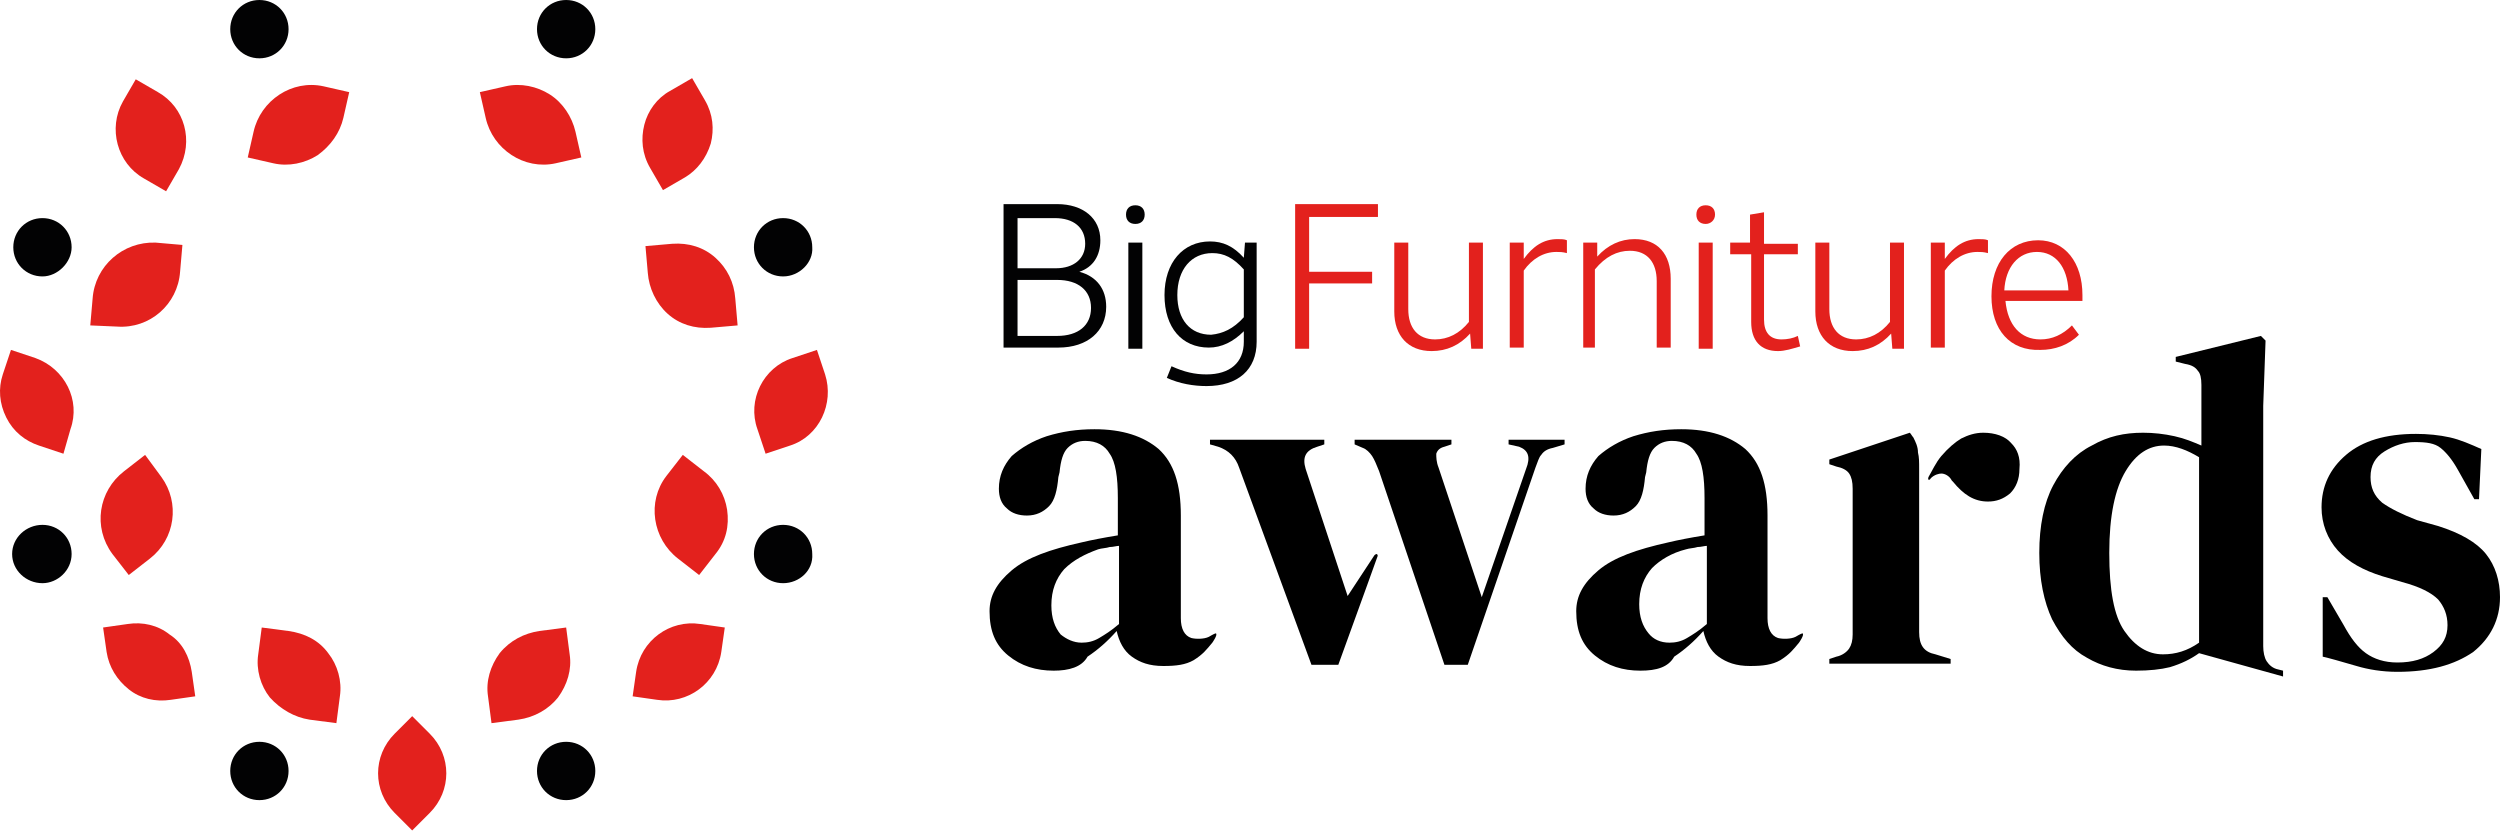
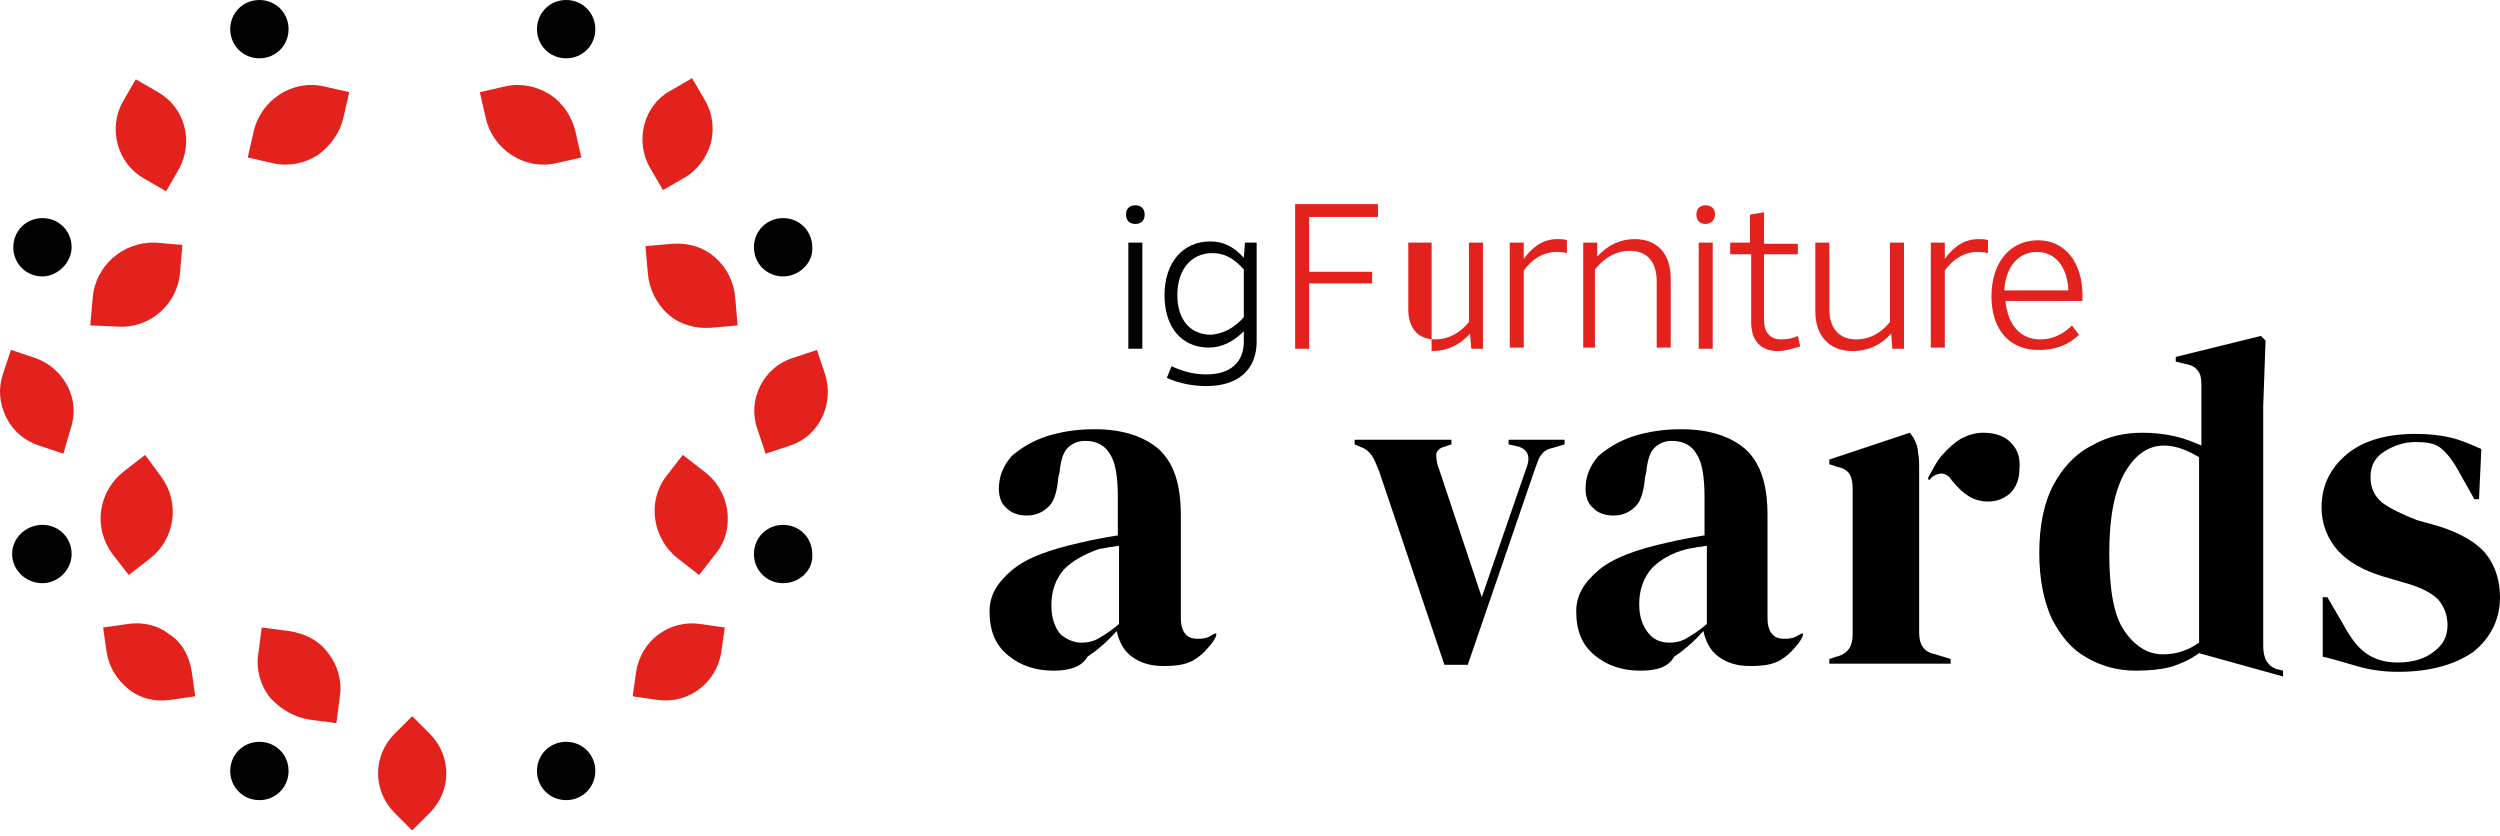
<svg xmlns="http://www.w3.org/2000/svg" width="311" height="104" viewBox="0 0 311 104" fill="none">
-   <path d="M131.516 25.392C134.708 25.392 136.884 27.133 136.884 29.89C136.884 31.776 136.014 33.227 134.272 33.808C136.449 34.388 137.61 35.984 137.61 38.16C137.61 41.208 135.288 43.239 131.661 43.239H124.841V25.392H131.516ZM126.582 26.988V33.372H131.37C133.547 33.372 134.998 32.212 134.998 30.325C134.998 28.294 133.547 27.133 131.225 27.133H126.582V26.988ZM126.582 34.823V41.788H131.516C134.127 41.788 135.723 40.482 135.723 38.306C135.723 36.129 134.127 34.823 131.516 34.823H126.582Z" fill="#020203" />
  <path d="M141.237 27.858C140.511 27.858 140.076 27.423 140.076 26.698C140.076 25.972 140.511 25.537 141.237 25.537C141.962 25.537 142.398 25.972 142.398 26.698C142.398 27.423 141.962 27.858 141.237 27.858ZM140.366 30.18H142.108V43.384H140.366V30.18Z" fill="#020203" />
  <path d="M154.876 30.18H156.327V42.513C156.327 45.995 154.005 48.027 150.088 48.027C148.492 48.027 146.751 47.737 145.154 47.011L145.735 45.56C147.331 46.286 148.637 46.576 150.088 46.576C152.99 46.576 154.731 45.125 154.731 42.513V41.207C153.425 42.513 151.974 43.239 150.378 43.239C147.041 43.239 144.864 40.772 144.864 36.709C144.864 32.647 147.186 30.035 150.523 30.035C152.119 30.035 153.425 30.615 154.731 32.066L154.876 30.18ZM154.731 39.466V33.517C153.425 32.066 152.264 31.486 150.813 31.486C148.201 31.486 146.46 33.517 146.46 36.709C146.46 39.756 148.056 41.642 150.668 41.642C152.119 41.497 153.425 40.917 154.731 39.466Z" fill="#020203" />
  <path d="M161.115 43.384V25.392H171.417V26.988H162.856V33.808H170.692V35.258H162.856V43.384H161.115Z" fill="#E3211D" />
-   <path d="M182.88 41.498C181.574 42.949 179.978 43.674 178.091 43.674C175.189 43.674 173.448 41.788 173.448 38.741V30.18H175.189V38.451C175.189 40.772 176.35 42.223 178.527 42.223C180.123 42.223 181.574 41.498 182.734 40.047V30.18H184.476V43.384H183.025L182.88 41.498Z" fill="#E3211D" />
+   <path d="M182.88 41.498C181.574 42.949 179.978 43.674 178.091 43.674V30.18H175.189V38.451C175.189 40.772 176.35 42.223 178.527 42.223C180.123 42.223 181.574 41.498 182.734 40.047V30.18H184.476V43.384H183.025L182.88 41.498Z" fill="#E3211D" />
  <path d="M187.813 43.384V30.18H189.554V32.212C190.715 30.616 192.021 29.745 193.762 29.745C194.197 29.745 194.633 29.745 194.923 29.89V31.486C194.342 31.341 194.052 31.341 193.617 31.341C192.021 31.341 190.57 32.212 189.554 33.663V43.239H187.813V43.384Z" fill="#E3211D" />
  <path d="M196.954 43.384V30.18H198.695V31.921C200.001 30.47 201.597 29.745 203.338 29.745C206.24 29.745 207.836 31.631 207.836 34.678V43.239H206.095V34.968C206.095 32.647 204.934 31.196 202.758 31.196C201.162 31.196 199.711 31.921 198.405 33.517V43.239H196.954V43.384Z" fill="#E3211D" />
  <path d="M212.189 27.858C211.464 27.858 211.029 27.423 211.029 26.698C211.029 25.972 211.464 25.537 212.189 25.537C212.915 25.537 213.35 25.972 213.35 26.698C213.35 27.423 212.77 27.858 212.189 27.858ZM211.319 30.18H213.06V43.384H211.319V30.18Z" fill="#E3211D" />
  <path d="M215.091 30.18H217.703V26.698L219.444 26.407V30.325H223.652V31.631H219.444V39.756C219.444 41.352 220.169 42.223 221.62 42.223C222.346 42.223 223.071 42.078 223.652 41.788L223.942 43.093C222.926 43.384 222.056 43.674 221.185 43.674C219.009 43.674 217.848 42.368 217.848 40.046V31.631H215.236V30.18H215.091Z" fill="#E3211D" />
  <path d="M235.26 41.498C233.954 42.949 232.358 43.674 230.471 43.674C227.57 43.674 225.828 41.788 225.828 38.741V30.18H227.57V38.451C227.57 40.772 228.73 42.223 230.907 42.223C232.503 42.223 233.954 41.498 235.115 40.047V30.18H236.856V43.384H235.405L235.26 41.498Z" fill="#E3211D" />
  <path d="M240.193 43.384V30.18H241.934V32.212C243.095 30.616 244.401 29.745 246.142 29.745C246.577 29.745 247.012 29.745 247.303 29.89V31.486C246.722 31.341 246.432 31.341 245.997 31.341C244.401 31.341 242.95 32.212 241.934 33.663V43.239H240.193V43.384Z" fill="#E3211D" />
  <path d="M247.738 36.855C247.738 32.647 250.059 29.89 253.542 29.89C256.879 29.89 259.055 32.647 259.055 36.709V37.435H249.479C249.769 40.482 251.365 42.223 253.832 42.223C255.283 42.223 256.589 41.643 257.749 40.482L258.62 41.643C257.314 42.949 255.573 43.529 253.832 43.529C250.059 43.674 247.738 41.062 247.738 36.855ZM249.334 36.129H257.314C257.169 33.227 255.718 31.341 253.397 31.341C251.075 31.341 249.479 33.227 249.334 36.129Z" fill="#E3211D" />
  <path d="M131.08 83.431C128.904 83.431 127.017 82.85 125.421 81.544C123.825 80.239 123.1 78.497 123.1 76.031C123.1 74.144 123.97 72.548 125.857 70.952C127.743 69.356 130.645 68.341 134.562 67.47C135.143 67.325 135.868 67.18 136.594 67.035C137.319 66.89 138.19 66.745 139.06 66.599V61.956C139.06 59.345 138.77 57.458 138.045 56.443C137.464 55.427 136.449 54.847 134.998 54.847C134.127 54.847 133.402 55.137 132.821 55.717C132.241 56.298 131.951 57.313 131.806 58.764L131.661 59.345C131.515 60.941 131.225 62.246 130.5 62.972C129.774 63.697 128.904 64.133 127.743 64.133C126.727 64.133 125.857 63.843 125.276 63.262C124.551 62.682 124.261 61.811 124.261 60.796C124.261 59.2 124.841 57.894 125.857 56.733C127.017 55.717 128.468 54.847 130.21 54.266C132.096 53.686 133.982 53.396 136.159 53.396C139.641 53.396 142.253 54.266 144.139 55.862C146.025 57.603 146.896 60.215 146.896 64.133V76.901C146.896 78.207 147.331 79.078 148.202 79.368C148.782 79.513 149.798 79.513 150.378 79.223C150.378 79.223 151.103 78.787 151.249 78.787C151.539 78.933 150.813 79.948 150.813 79.948C150.088 80.819 149.653 81.399 148.492 82.125C147.476 82.705 146.315 82.85 144.719 82.85C142.978 82.85 141.817 82.415 140.802 81.689C139.786 80.964 139.206 79.803 138.915 78.497C137.755 79.803 136.594 80.819 135.288 81.689C134.562 82.995 132.966 83.431 131.08 83.431ZM134.562 79.948C135.288 79.948 136.013 79.803 136.739 79.368C137.464 78.933 138.19 78.497 139.206 77.627V67.905C138.915 67.905 138.48 68.05 138.045 68.05C137.61 68.195 137.029 68.195 136.594 68.341C134.998 68.921 133.547 69.647 132.386 70.807C131.37 71.968 130.79 73.419 130.79 75.305C130.79 76.901 131.225 78.062 131.951 78.933C132.676 79.513 133.547 79.948 134.562 79.948Z" fill="black" />
  <path d="M204.064 83.431C201.887 83.431 200.001 82.85 198.405 81.544C196.809 80.239 196.083 78.497 196.083 76.031C196.083 74.144 196.954 72.548 198.84 70.952C200.726 69.356 203.628 68.341 207.546 67.47C208.126 67.325 208.852 67.18 209.577 67.035C210.303 66.89 211.173 66.745 212.044 66.599V61.956C212.044 59.345 211.754 57.458 211.028 56.443C210.448 55.427 209.432 54.847 207.981 54.847C207.111 54.847 206.385 55.137 205.805 55.717C205.224 56.298 204.934 57.313 204.789 58.764L204.644 59.345C204.499 60.941 204.209 62.246 203.483 62.972C202.758 63.697 201.887 64.133 200.726 64.133C199.711 64.133 198.84 63.843 198.26 63.262C197.534 62.682 197.244 61.811 197.244 60.796C197.244 59.2 197.824 57.894 198.84 56.733C200.001 55.717 201.452 54.847 203.193 54.266C205.079 53.686 206.965 53.396 209.142 53.396C212.624 53.396 215.236 54.266 217.122 55.862C219.009 57.603 219.879 60.215 219.879 64.133V76.901C219.879 78.207 220.314 79.078 221.185 79.368C221.765 79.513 222.781 79.513 223.361 79.223C223.361 79.223 224.087 78.787 224.232 78.787C224.522 78.933 223.797 79.948 223.797 79.948C223.071 80.819 222.636 81.399 221.475 82.125C220.459 82.705 219.299 82.85 217.703 82.85C215.961 82.85 214.801 82.415 213.785 81.689C212.769 80.964 212.189 79.803 211.899 78.497C210.738 79.803 209.577 80.819 208.271 81.689C207.546 82.995 206.095 83.431 204.064 83.431ZM207.691 79.948C208.416 79.948 209.142 79.803 209.867 79.368C210.593 78.933 211.318 78.497 212.334 77.627V67.905C212.044 67.905 211.609 68.05 211.173 68.05C210.738 68.195 210.158 68.195 209.722 68.341C207.981 68.776 206.53 69.647 205.515 70.662C204.499 71.823 203.918 73.274 203.918 75.16C203.918 76.756 204.354 77.917 205.079 78.787C205.66 79.513 206.53 79.948 207.691 79.948Z" fill="black" />
  <path d="M265.73 83.431C263.408 83.431 261.377 82.85 259.636 81.835C257.749 80.819 256.444 79.223 255.283 77.046C254.267 74.87 253.687 72.113 253.687 68.776C253.687 65.439 254.267 62.537 255.428 60.36C256.589 58.184 258.185 56.443 260.216 55.427C262.247 54.266 264.279 53.831 266.6 53.831C267.906 53.831 269.212 53.976 270.518 54.266C271.824 54.556 272.84 54.992 273.855 55.427V47.882C273.855 47.011 273.71 46.431 273.42 46.141C273.13 45.706 272.694 45.415 271.824 45.27L270.663 44.98V44.4L281.255 41.788L281.836 42.368L281.545 50.494V80.384C281.545 81.109 281.69 81.835 281.981 82.27C282.271 82.705 282.706 83.141 283.432 83.286L284.012 83.431V84.156L273.565 81.254C272.549 81.98 271.389 82.56 269.938 82.995C268.777 83.286 267.326 83.431 265.73 83.431ZM269.067 81.399C270.663 81.399 272.114 80.964 273.565 79.948V56.878C272.114 56.007 270.663 55.427 269.212 55.427C267.326 55.427 265.73 56.443 264.424 58.619C263.118 60.796 262.393 64.133 262.393 68.776C262.393 73.419 262.973 76.611 264.279 78.497C265.585 80.384 267.181 81.399 269.067 81.399Z" fill="black" />
  <path d="M238.742 78.642V59.635V58.329C238.742 57.458 238.742 56.878 238.597 56.298C238.597 55.572 238.306 54.992 238.016 54.411C237.871 54.266 237.726 53.976 237.581 53.831L227.569 57.168V57.748L228.44 58.039C229.165 58.184 229.746 58.474 230.036 58.909C230.326 59.345 230.471 59.925 230.471 60.796V78.933C230.471 79.658 230.326 80.239 230.036 80.674C229.746 81.109 229.165 81.544 228.44 81.689L227.569 81.98V82.56H242.659V81.98L240.773 81.399C239.322 81.109 238.742 80.239 238.742 78.642Z" fill="black" />
  <path d="M250.204 55.137C249.479 54.266 248.173 53.831 246.722 53.831C245.706 53.831 244.836 54.121 243.965 54.556C243.24 54.992 242.369 55.717 241.499 56.733C240.773 57.603 240.338 58.619 239.903 59.345C239.757 59.78 240.048 59.78 240.193 59.49C240.628 59.054 241.208 58.909 241.499 58.909C241.934 58.909 242.514 59.2 242.805 59.78L242.95 59.925C244.255 61.521 245.561 62.392 247.302 62.392C248.318 62.392 249.189 62.101 250.059 61.376C250.785 60.651 251.22 59.635 251.22 58.329C251.365 56.878 250.93 55.862 250.204 55.137Z" fill="black" />
  <path d="M187.668 54.702V55.282L188.974 55.572C190.135 56.007 190.425 56.878 189.844 58.329L184.331 74.29L178.962 58.184C178.672 57.458 178.672 56.878 178.672 56.443C178.817 56.007 179.107 55.717 179.688 55.572L180.558 55.282V54.702H168.515V55.282L169.531 55.717C169.966 55.862 170.401 56.298 170.692 56.733C170.982 57.168 171.272 57.894 171.562 58.619L179.688 82.705H182.59L191.005 58.184C191.295 57.458 191.44 56.878 191.731 56.588C192.021 56.153 192.456 55.862 193.182 55.717L194.633 55.282V54.702H187.668Z" fill="black" />
-   <path d="M171.272 68.921C171.127 68.921 170.982 69.066 170.982 69.066L167.645 74.144L162.421 58.329C161.986 56.878 162.421 56.007 163.872 55.572L164.743 55.282V54.702H150.523V55.282L151.539 55.572C152.845 56.007 153.715 56.878 154.151 58.184L163.147 82.705H166.484L170.111 72.694L171.417 69.066C171.272 69.211 171.417 68.921 171.272 68.921Z" fill="black" />
  <path d="M298.231 83.576C296.345 83.576 294.604 83.285 293.153 82.85C291.702 82.415 289.09 81.689 288.945 81.689V74.29H289.526L291.557 77.772C292.427 79.368 293.298 80.529 294.314 81.254C295.329 81.98 296.635 82.415 298.231 82.415C300.118 82.415 301.569 81.98 302.729 81.109C303.89 80.238 304.47 79.223 304.47 77.772C304.47 76.466 304.035 75.45 303.31 74.58C302.439 73.709 300.988 72.984 298.812 72.403L296.345 71.678C294.024 70.952 292.137 69.937 290.831 68.486C289.526 67.035 288.8 65.148 288.8 63.117C288.8 60.505 289.816 58.329 291.847 56.588C293.878 54.846 296.78 53.976 300.553 53.976C302.004 53.976 303.455 54.121 304.761 54.411C306.067 54.701 307.372 55.282 308.678 55.862L308.388 62.101H307.808L305.776 58.474C305.051 57.168 304.325 56.297 303.6 55.717C302.874 55.137 301.859 54.992 300.408 54.992C299.102 54.992 297.796 55.427 296.635 56.152C295.474 56.878 294.894 57.894 294.894 59.344C294.894 60.65 295.329 61.666 296.345 62.537C297.361 63.262 298.812 63.988 300.698 64.713L303.31 65.439C306.067 66.309 308.098 67.47 309.259 68.921C310.419 70.372 311 72.258 311 74.29C311 77.046 309.839 79.368 307.663 81.109C305.341 82.705 302.294 83.576 298.231 83.576Z" fill="black" />
  <path d="M70.43 7.255C68.399 7.255 66.802 5.659 66.802 3.627C66.802 1.596 68.399 0 70.43 0C72.461 0 74.057 1.596 74.057 3.627C74.057 5.659 72.461 7.255 70.43 7.255Z" fill="#020203" />
  <path d="M97.418 34.388C95.386 34.388 93.79 32.792 93.79 30.76C93.79 28.729 95.386 27.133 97.418 27.133C99.449 27.133 101.045 28.729 101.045 30.76C101.19 32.647 99.449 34.388 97.418 34.388Z" fill="#020203" />
  <path d="M97.418 72.548C95.386 72.548 93.79 70.952 93.79 68.921C93.79 66.889 95.386 65.293 97.418 65.293C99.449 65.293 101.045 66.889 101.045 68.921C101.19 70.952 99.449 72.548 97.418 72.548Z" fill="#020203" />
  <path d="M70.43 99.536C68.399 99.536 66.802 97.94 66.802 95.909C66.802 93.878 68.399 92.281 70.43 92.281C72.461 92.281 74.057 93.878 74.057 95.909C74.057 97.94 72.461 99.536 70.43 99.536Z" fill="#020203" />
  <path d="M32.269 99.536C30.238 99.536 28.642 97.94 28.642 95.909C28.642 93.878 30.238 92.281 32.269 92.281C34.301 92.281 35.897 93.878 35.897 95.909C35.897 97.94 34.301 99.536 32.269 99.536Z" fill="#020203" />
  <path d="M5.281 72.548C3.25 72.548 1.509 70.952 1.509 68.921C1.509 66.889 3.25 65.293 5.281 65.293C7.313 65.293 8.909 66.889 8.909 68.921C8.909 70.952 7.168 72.548 5.281 72.548Z" fill="#020203" />
  <path d="M5.281 34.388C3.25 34.388 1.654 32.792 1.654 30.76C1.654 28.729 3.25 27.133 5.281 27.133C7.313 27.133 8.909 28.729 8.909 30.76C8.909 32.647 7.168 34.388 5.281 34.388Z" fill="#020203" />
  <path d="M32.269 7.255C30.238 7.255 28.642 5.659 28.642 3.627C28.642 1.596 30.238 0 32.269 0C34.301 0 35.897 1.596 35.897 3.627C35.897 5.659 34.301 7.255 32.269 7.255Z" fill="#020203" />
  <path d="M51.277 89.089L49.101 91.266C46.344 94.022 46.344 98.375 49.101 101.132L51.277 103.309L53.454 101.132C56.211 98.375 56.211 94.022 53.454 91.266L51.277 89.089Z" fill="#E3211D" />
  <path d="M38.509 89.524L41.846 89.96L42.281 86.623C42.571 84.736 41.991 82.705 40.83 81.254C39.669 79.658 37.928 78.787 35.897 78.497L32.56 78.062L32.124 81.399C31.834 83.285 32.415 85.317 33.575 86.768C34.881 88.219 36.623 89.234 38.509 89.524Z" fill="#E3211D" />
  <path d="M21.097 78.933C19.646 77.772 17.76 77.336 15.873 77.627L12.826 78.062L13.262 81.109C13.552 82.995 14.568 84.591 16.018 85.752C17.47 86.913 19.356 87.348 21.242 87.058L24.289 86.623L23.854 83.576C23.564 81.689 22.693 79.948 21.097 78.933Z" fill="#E3211D" />
  <path d="M20.081 59.344L18.05 56.588L15.438 58.619C12.246 61.086 11.521 65.584 13.987 68.921L16.019 71.533L18.63 69.501C21.823 67.035 22.403 62.537 20.081 59.344Z" fill="#E3211D" />
  <path d="M4.411 44.544L1.364 43.529L0.348 46.576C-0.232 48.317 -0.087 50.203 0.784 51.944C1.654 53.686 3.105 54.846 4.846 55.427L7.893 56.442L8.764 53.395C10.07 49.768 8.038 45.85 4.411 44.544Z" fill="#E3211D" />
  <path d="M11.521 37.145L11.23 40.482L14.568 40.627C18.63 40.917 22.113 37.87 22.403 33.807L22.693 30.47L19.356 30.18C15.293 30.035 11.811 33.082 11.521 37.145Z" fill="#E3211D" />
  <path d="M19.646 11.462L16.889 9.866L15.293 12.623C13.407 15.96 14.568 20.313 17.905 22.2L20.662 23.796L22.258 21.039C24.144 17.556 22.983 13.349 19.646 11.462Z" fill="#E3211D" />
  <path d="M42.717 14.655L43.442 11.463L40.25 10.737C36.332 9.867 32.415 12.478 31.544 16.396L30.819 19.588L34.011 20.314C35.897 20.749 37.928 20.314 39.524 19.298C41.12 18.137 42.281 16.541 42.717 14.655Z" fill="#E3211D" />
-   <path d="M69.414 86.768C70.575 85.171 71.155 83.285 70.865 81.399L70.43 78.062L67.093 78.497C65.207 78.787 63.465 79.658 62.159 81.254C60.999 82.85 60.418 84.736 60.709 86.623L61.144 89.96L64.481 89.524C66.512 89.234 68.254 88.219 69.414 86.768Z" fill="#E3211D" />
  <path d="M78.7 86.623L81.748 87.058C85.52 87.638 89.147 85.027 89.728 81.109L90.163 78.062L87.116 77.627C83.344 77.046 79.716 79.658 79.136 83.576L78.7 86.623Z" fill="#E3211D" />
  <path d="M90.453 63.407C90.163 61.521 89.147 59.78 87.551 58.619L84.94 56.588L82.908 59.199C80.442 62.392 81.167 67.035 84.359 69.501L86.971 71.533L89.002 68.921C90.308 67.325 90.743 65.439 90.453 63.407Z" fill="#E3211D" />
  <path d="M102.641 46.576L101.626 43.529L98.579 44.544C94.951 45.705 92.92 49.768 94.226 53.395L95.241 56.442L98.288 55.427C101.916 54.266 103.802 50.203 102.641 46.576Z" fill="#E3211D" />
  <path d="M89.002 32.066C87.551 30.761 85.665 30.18 83.634 30.325L80.296 30.615L80.587 33.953C80.732 35.839 81.602 37.725 83.053 39.031C84.504 40.337 86.39 40.917 88.422 40.772L91.759 40.482L91.469 37.145C91.324 35.113 90.453 33.372 89.002 32.066Z" fill="#E3211D" />
  <path d="M88.422 17.847C88.857 16.106 88.712 14.219 87.696 12.478L86.1 9.721L83.343 11.317C81.747 12.188 80.587 13.784 80.151 15.525C79.716 17.266 79.861 19.153 80.877 20.894L82.473 23.651L85.23 22.055C86.681 21.184 87.841 19.733 88.422 17.847Z" fill="#E3211D" />
  <path d="M68.399 11.753C66.803 10.737 64.771 10.302 62.885 10.737L59.693 11.463L60.418 14.655C61.289 18.572 65.207 21.184 69.124 20.313L72.316 19.588L71.591 16.396C71.156 14.51 69.995 12.768 68.399 11.753Z" fill="#E3211D" />
</svg>